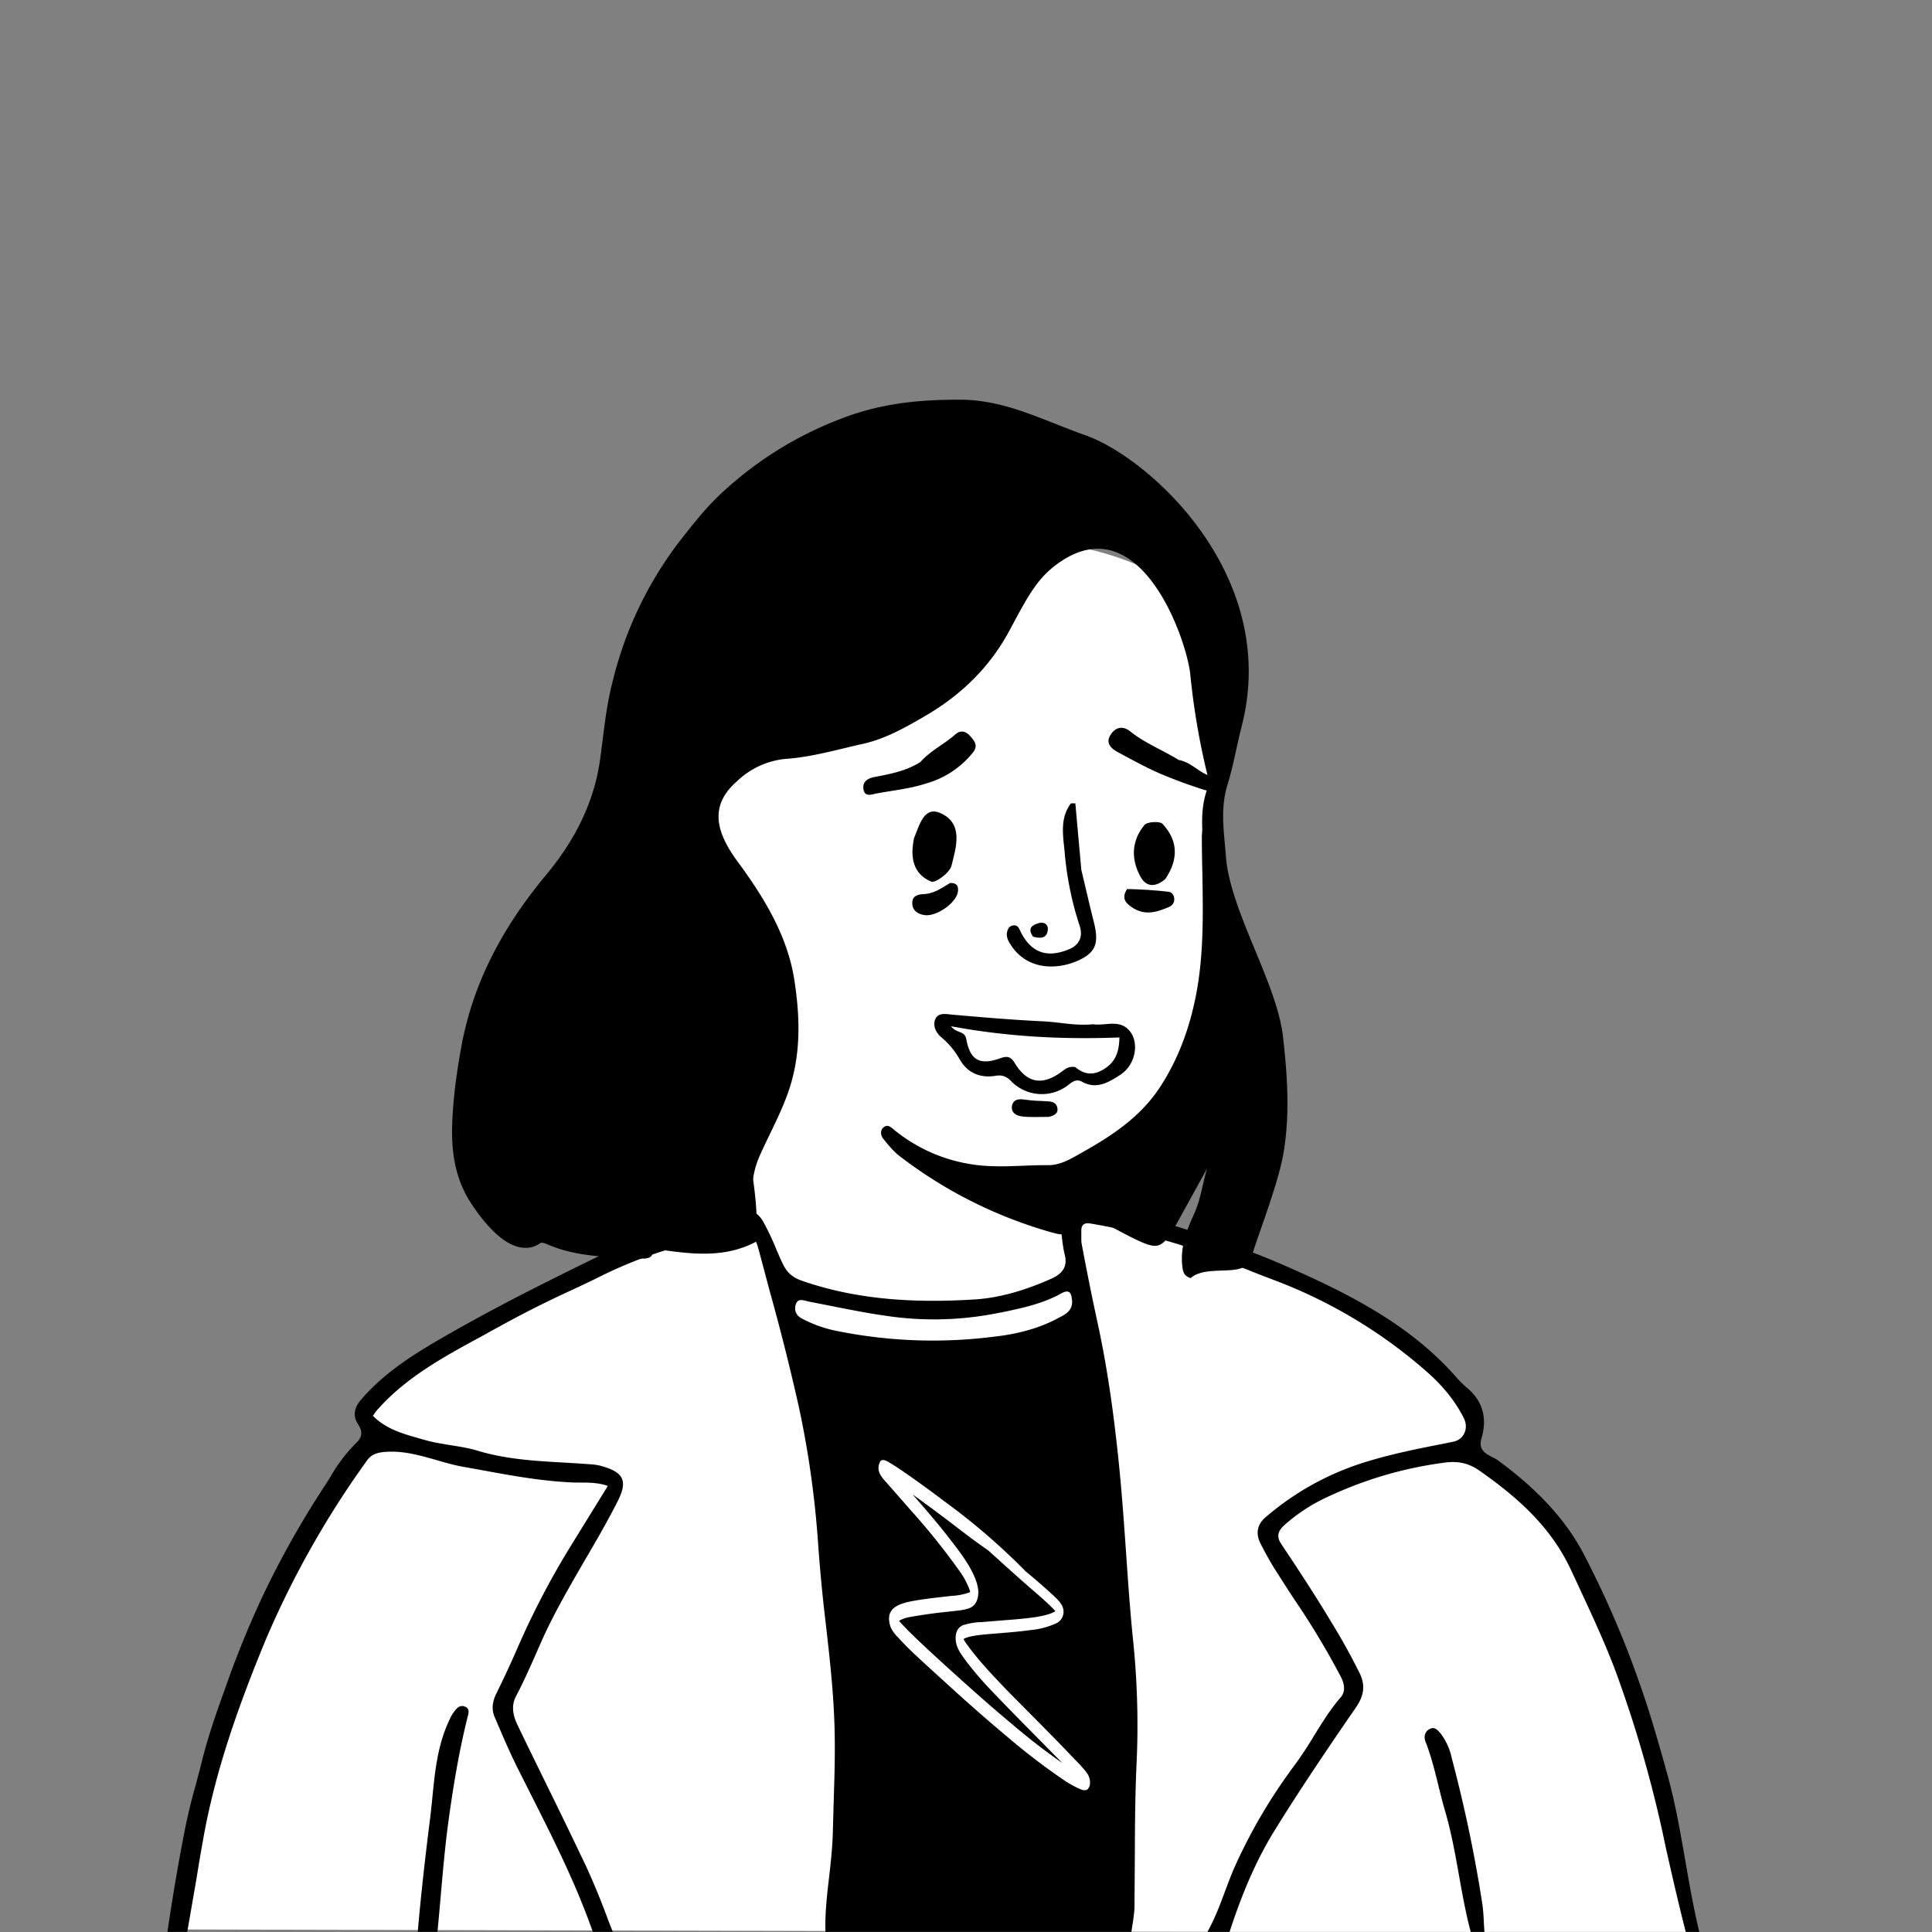
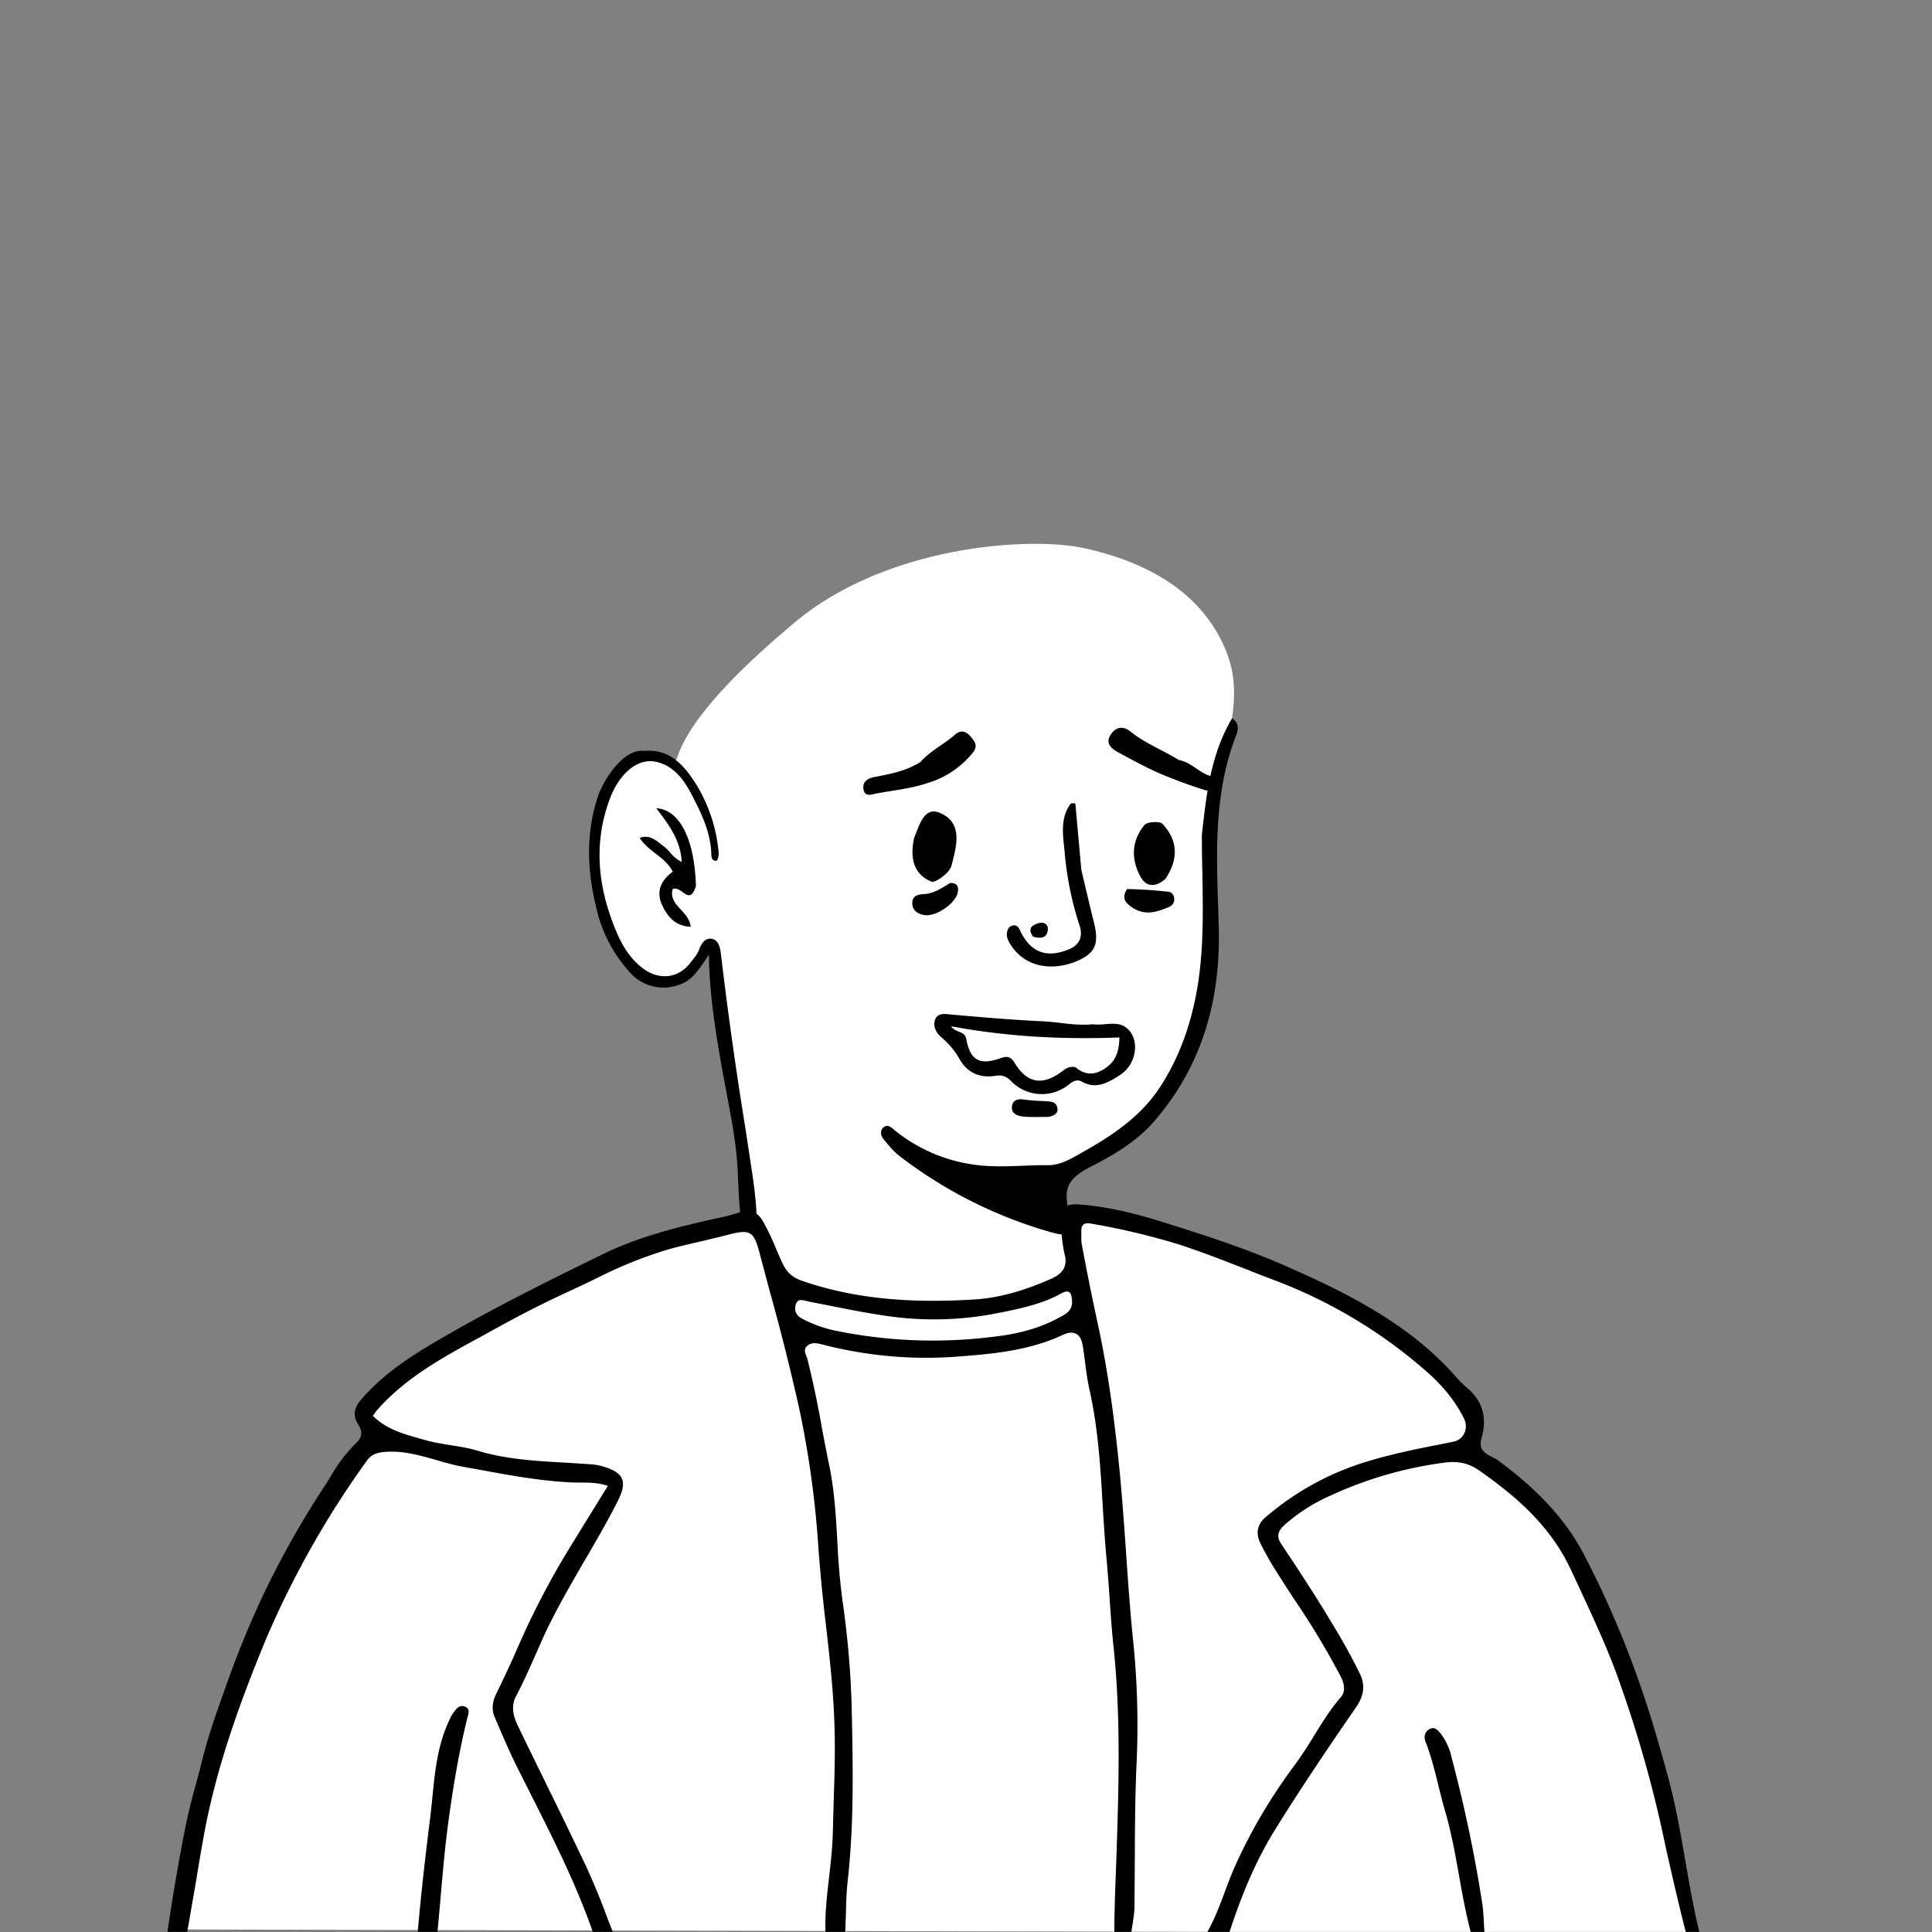
<svg xmlns="http://www.w3.org/2000/svg" viewBox="0 0 1744 1744" fill="none" shape-rendering="auto">
  <rect x="0" y="0" width="1744" height="1744" fill="#808080" stroke="none" />
  <mask id="viewboxMask">
    <rect width="1744" height="1744" rx="0" ry="0" x="0" y="0" fill="#fff" />
  </mask>
  <g mask="url(#viewboxMask)">
    <g transform="translate(531 487)">
      <path d="M554 727.7c-99.2 297-363.8 388.6-503.7 19.8-19.3-50.7 31-69.5 66.2-91.9 24.1-15.3 36.8-28.5 35.3-42.2-7-64.4-36.9-243.8-36.9-243.8l-3-5.8s.7-1.6-2.2 1.2c-3 3-9.9 34.2-37 34.2-24.5 0-49.2-10.9-61-86.3C7.2 285.6 9.6 214 40 201c12.5-5.3 24-7.2 35.2-.8 11.3 6.4-13-22 112-126C268.4 6.4 396.7-3.5 448.5 8 500.3 19.5 552 44.8 574.9 98.5c27.8 65-25.9 114.3-14 262.5-2.2 53.6.8 171.2-146.6 210.6-28 7.5-19.3 48.4 22.7 58.4 67 21 117 72.3 117 97.9" fill="#fff" />
      <path fill-rule="evenodd" clip-rule="evenodd" d="m554 266.2.1-1.4c4.1-36.4 8.2-71.7 27.1-103.4 6.5 4.4 5.7 10 3.7 15.2-19.9 51.2-18 104.4-16.2 157.6l.4 14c2.1 66.4-14.5 126.8-58.7 177.5-15.4 17.6-35.8 29.8-56.5 40.3-21.4 11-25.9 20.1-19.2 43.6l.8 2.6c1.4 3.9 2.8 7.9-1 11.8-4.5 4.6-9.5 3.3-14.8 1.8l-.6-.1a406.4 406.4 0 0 1-137-68.3c-6-4.4-10.8-10.3-15.5-16.1l-.3-.4c-2.5-3-3-7.8.5-10.4 3.3-2.5 5.8-.5 8.7 1.8l1 .9a145.5 145.5 0 0 0 76.3 31.7c13.4 1.4 26.6.9 40 .4 7.4-.3 14.8-.6 22.3-.5 10.2 0 18.7-4.7 26.7-9.2l2.8-1.6c27.8-15.5 54.3-32.8 72.2-60.7 16.1-25 25.9-52.2 31.6-80.9 7.2-36.1 6.6-72.7 6-109.8-.3-12-.5-24.2-.5-36.4ZM50.6 190.8c21.9-1.7 34 11.2 44.3 26.3a140.4 140.4 0 0 1 22.4 61.5c.5 3.7 1 7.6-1.2 11.3-4.5.6-4.9-3-5-5.6-.5-20.7-9.7-38.7-18.9-56.1-6.6-12.5-16.2-24.6-31.4-27.6-17.2-3.5-33 12-40.8 32.2-14.5 37.6-12 74.6 1.4 111 5.8 15.9 13.1 32.1 27.8 43.2 14.8 11.3 32.7 9.3 43.6-5.7l2-2.5c2-2.6 4-5.1 5-8 2.1-5.8 5.4-11.2 11.3-10.4 6.8 1 8 8.3 8.7 14a3661 3661 0 0 0 22 156.7l5.9 38.8c2.6 17.1 5.6 41.7 3.6 52.1a28 28 0 0 0-.3 2.2c-.4 2.8-.6 5-4.2 5.5-4.9.8-7-2-7.7-6.4-2.3-17-3-23.6-4-49.6-.9-25.2-5.6-50-10.4-74.9l-5-27c-5.2-30.8-10.3-62-10.8-97l-2 3c-7.6 11.3-13.7 20.5-24.5 24a40.5 40.5 0 0 1-46.1-12.5 127.8 127.8 0 0 1-28.8-55.8c-8.4-34-9.9-67.1.9-100.6 5.2-16.1 23.7-44.7 42.2-42Zm34.6 127.5c4.4 3.2 8.4 6 12-5.4-1.1-42.2-14.7-69.2-35.8-70.3 11.2 14.6 22 28.8 23 48.5a32.3 32.3 0 0 1-10.7-8.8c-2-2.2-4-4.4-6.5-6l-3-2.4c-4.8-3.6-9.7-7.4-17.8-4.5 3.8 5.8 9 10 14.3 14 6 4.7 12 9.3 15.6 16.5-10.6 7.7-15.2 17.7-9.7 29.9 4.8 10.5 11.9 19.2 25.9 19.8-.6-6.3-4.7-10.9-8.8-15.4-5-5.4-9.7-10.6-7.5-18.6 3.2-1.5 6.2.7 9 2.7Z" fill="#000" />
    </g>
    <g transform="translate(178 1057)">
      <path d="m1351 688-1370-3.3s11.4-97 44.4-189.1c41.2-115.2 107.2-232 125-246.1 20.9-16.8-11.6-18.2 3.5-41.2 33.5-51.1 147-97.5 179.9-114.1 58.7-29.8 164.9-47.8 164.9-47.8l27.2 53.5s63.6 21.9 138.7 24.4C705 125.6 799 94.8 799 94.8L787.9 37s169.6 34.8 253.5 85.6c48.3 29.3 108.6 75 110 101.2 2.2 39.8 1.8 36.7 24.1 51.9 53.5 36.2 98.8 122 121.3 191.2C1314.4 521.1 1351 688 1351 688Z" fill="#fff" />
-       <path d="m842 687-269 1s19-182.5-1.4-325c-6.2-44.2-32.6-224.4-32.6-224.4s73.7 24.7 131.4 24.7C733 163.3 798 131 798 131s24.3 69 29 182.4l15 373.6Z" fill="#000" />
      <path fill-rule="evenodd" clip-rule="evenodd" d="M301.5 563.4c20.5 40.6 41 81.3 56 124.6 6.6 0 12 0 17.7-1l-4.3-11a672.5 672.5 0 0 0-19.6-47.8 5876 5876 0 0 0-34.2-70.7c-9.4-19.2-18.8-38.3-28-57.5-3.8-8-6-16.9-1.3-25.8 6.7-12.8 12.6-26 18.4-39.2l5.2-11.8c11-24.4 24.5-47.6 38-70.9 10.6-18.1 21.2-36.3 30.6-55 8-16.3 5.6-24.5-12-30a48.4 48.4 0 0 0-10.5-2.3c-8.6-.7-17.2-1.2-25.9-1.7-26.4-1.5-52.9-3-78.6-10.8-8-2.4-16.3-3.7-24.6-5-8-1.3-16-2.6-23.8-4.9l-4.6-1.3c-14.8-4.2-30-8.6-41.4-20.3l1.7-2.4c1-1.3 1.8-2.5 2.8-3.5 25.5-28.7 59-47 92.3-65.1l20-11a963.1 963.1 0 0 1 62.6-31.4c7.9-3.7 15.8-7.4 23.7-11.3A394 394 0 0 1 423 71.5c10.6-3.1 21.4-5.6 32.2-8 7.8-1.9 15.6-3.7 23.3-5.7 20.1-5.3 23.8-4 29 15.7l9.1 34.2a2051 2051 0 0 1 26.8 106.6c8.7 40.7 14.4 82 17.2 123.5a1480 1480 0 0 0 6.8 70.7c3.7 32.2 7.3 64.3 8 96.7.5 20.8-.1 41.6-.8 62.4l-.8 29c-.3 13.5-1.8 26.9-3.3 40.2-2 17-4 34-3.3 51.2 6.7 0 12.2 0 17.8-1.2l.6-16.2c.2-10.2.5-20 1.6-29.6 5.7-51 4.8-102 3.7-153-.7-33.6-3.6-67-8.4-100.2a605.8 605.8 0 0 1-4.6-52.8c-1.3-23-2.6-46.1-7.3-69a1627 1627 0 0 1-6.7-34.2 906 906 0 0 0-13-61.8c-.2-1-.6-2-1-3-1.2-3-2.5-6 .6-8.9 4-3.8 9.1-2.7 14-1.4A373 373 0 0 0 690 167.3c31.6-2.4 62.8-5.8 91.8-19.5 8.7-4 15.5-1.5 17.4 9 1 5.6 1.7 11.2 2.4 16.9 1 7.9 2.1 15.8 3.8 23.4 7.8 34.8 10 70 12 105.2 1 16.1 2 32.2 3.5 48.3 1.1 12 2 24.2 2.8 36.3 1 14.6 2 29.1 3.6 43.7 6.3 60.7 4.7 121.5 2.7 182.3l-.7 20c-.7 18.4-1.4 36.7-1.4 55 5.8 0 10.4 0 15.4-1l.8-5.3c1-6.5 2-12.5 2-18.4l.3-44.7c.1-28 .3-56.2 1.6-84.2 1.7-37 .6-74-3.2-111-2.7-26.2-4.5-52.4-6.3-78.7-1.7-24.1-3.4-48.3-5.7-72.4-4.5-46-10.5-92-20.5-137.3a2499.2 2499.2 0 0 1-13.8-68.7c-.5-2.4-.4-5-.4-7.4v-4c-.3-6.4 2.7-8.5 9.1-7.2a642.2 642.2 0 0 1 79.2 18.8c21 6.9 41.7 15 62.3 23 7.3 3 14.7 5.8 22 8.6a446.7 446.7 0 0 1 141 84.8c13 11.7 24.1 25.1 31.8 40.6 4.5 9.3-.3 19.2-9.6 21l-9.2 1.9c-22.7 4.4-45.4 9-67.6 15.7a251.6 251.6 0 0 0-92.9 50.8c-7.6 6.6-8.7 14.7-4.5 23.2 4 8 8.4 16 13.2 23.6 5.8 9.2 11.7 18.4 17.7 27.5a705.7 705.7 0 0 1 42 70c3.2 6.5 4 13-.3 18-9.4 10.8-16.8 22.9-24.3 35a360.3 360.3 0 0 1-16.9 25.7 486 486 0 0 0-53.6 90.3c-3.6 7.9-6.6 16-9.7 24.2-4.8 13-9.7 25.8-16.5 37.7 7.5 0 14 0 20.6-1 10.7-33 23.5-64.2 41.5-93 23-37.1 47.5-73.3 72.3-109.3 6.3-9 9.7-18.8 3.8-31a589 589 0 0 0-27-48.5l-.4-.7c-13.9-23-28.7-45.6-43.7-68-4.7-7.2-2.2-12 3-16.8a158.1 158.1 0 0 1 41.7-26.7 355.4 355.4 0 0 1 102.9-29.7c12.8-1.7 22.3.7 32 7.6 34.6 24.3 64.6 51 82.6 90.3l8.7 18.7c12.8 27.6 25.6 55.2 35.5 84a1107 1107 0 0 1 41 147.4c5.8 25.6 11.6 51.2 18.2 76.7 4.9 0 8.6 0 12-1-5.3-21.6-9-43.3-12.8-65-4.7-27-9.4-54-17-80.4l-1.4-5.3c-6.6-23.2-13.2-46.4-21.1-69a882 882 0 0 0-52-121.3c-18.2-34.7-45.8-61.4-77.7-84.9-1.4-1-3.2-1.9-5-2.8-6-3.1-12.7-6.5-9.7-16.8 5.2-17.6 1.8-33.7-13.7-46.3a86.8 86.8 0 0 1-9.6-9.7l-3-3.3c-41.4-45.3-95.8-72.5-151.8-97-36.4-15.9-74.5-28.1-112.6-40-23.7-7.3-48-13.2-73-15-12.7-1-18 4.8-16.5 16.8.4 3 .8 6 1 9 .8 6.7 1.5 13.5 3.1 20 2.8 11.2-3.2 17.2-12 21.2-22 9.8-45.4 17.3-69.4 18.8-52.8 3.3-105.4.7-156-16.9-8.5-3-13.3-7.4-16.9-14.7-2.5-5-4.7-10.2-6.8-15.3a224 224 0 0 0-11-23c-5.4-9.6-11.8-11.8-21.6-8.6-6.4 2-12.8 3.7-19.3 5C434.6 50.4 399.3 59 366.5 75c-46 22.4-91.7 45.1-136 70.3-30.3 17.2-60 34.8-82.7 61.3-6.2 7.3-7.5 14.5-2.5 22.2 4.2 6.5 3.9 11.5-2 17a139.2 139.2 0 0 0-22.8 30c-1.8 2.8-3.5 5.7-5.4 8.5-21 32-39.7 65.2-56 99.5A873.4 873.4 0 0 0 26.7 463l-1 2.8c-7.9 22-15.7 43.9-21.3 66.5a925 925 0 0 1-5.6 21.5 563.4 563.4 0 0 0-8.8 35.3c-6.6 32.9-12.2 66-17 98.9 6.7 0 12.1 0 18-1l8-46c2-12.3 4-24.5 6.2-36.6 11-63 32.6-123 57-182a838.3 838.3 0 0 1 91-160.9c4-5.6 9-7.2 15.7-7.8 16.4-1.5 31.6 2.9 46.8 7.2 7.8 2.3 15.6 4.5 23.5 6l15.7 2.8c27 5 54 10 81.8 11.4 2.9.2 5.8.2 8.7.2 8.1 0 16.5 0 25.3 3l-8.4 13.6-23.8 38.6a729.7 729.7 0 0 0-50 95.6 948.5 948.5 0 0 1-18.2 39.1c-3.8 7.6-4.9 14.6-1.7 22l1.3 3c6 14 11.9 27.8 18.6 41.4l13 25.8Zm476.8-452c4.8-2.6 10.3-5.4 11.2 3.7 1.8 10.6-5.4 14.2-11.5 17.3l-1.8 1c-17.5 9.2-37 14-56.8 16.2a437 437 0 0 1-145.1-5.8c-9.6-2.2-18.8-5.6-27.4-10-5.6-2.7-8.1-6.8-6.8-12.5 1.5-6 5.5-5 9.5-4l2.4.6 19.4 3.8c16.5 3.3 33.1 6.6 49.9 9a293 293 0 0 0 103.8-2.9l1-.1c18-3.8 35.8-7.5 52.2-16.2Z" fill="#000" />
      <path d="M199 688c3-35 7-69.8 11.4-104.7 3.6-29.7 4-60 17.4-88 1-2.4 2.3-4.6 3.8-6.7 2.3-3.1 5-6.8 9.7-5.2 5.3 1.7 3.6 6.4 2.7 9.9-8 32.1-13.3 64.8-17.7 97.5-4.1 31.5-6.2 63.3-9.4 96-5.8 1.2-11.2 1.2-18 1.2ZM1149.9 688c-9.8-36.3-12.8-73.7-23.3-109.7-6.2-21-9.8-42.8-17.9-63.4-1.6-4.2-.5-9 4-11.2 4.4-2.3 7.4 1.3 9.9 4.3a55.4 55.4 0 0 1 9.9 22.1c11.5 43.4 20.8 87.4 27.6 131.7 1.2 8 1.2 16 1.9 25.2-3.5 1-7.3 1-12.1 1Z" fill="#000" />
-       <path fill-rule="evenodd" clip-rule="evenodd" d="M797.4 536.7c2.5 2.7 5 5.4 6.9 8.6 2 4 2.8 10-1 13.3-2.5 1-5 0-7.2-1l-.7-.3a96 96 0 0 1-12.4-7 586 586 0 0 1-52.4-40.1 1501.4 1501.4 0 0 1-53-46.5c-10.3-9.3-20.6-18.7-30.8-28.2a281.8 281.8 0 0 1-14.7-15 30.6 30.6 0 0 1-6-8.4c-6.4-17.8 7.6-21.9 22.8-24.4 10.9-1.8 22-3 33-4.2h.8a57.7 57.7 0 0 0 13.7-2.8c1-.4 1-.5 1.3-1v-.3a68.3 68.3 0 0 0-9.4-18 610 610 0 0 0-44.6-55.6 7452 7452 0 0 0-19.3-22l-2-2.3c-4.7-5.2-9.4-10.4-6.5-17.8 1.4-4.6 5.8-2.4 8.7-.6a163 163 0 0 1 11.2 7.2h.1a971.7 971.7 0 0 1 37.6 27.2 589.2 589.2 0 0 1 74.4 64 592.2 592.2 0 0 1 24.6 21.4c2.9 2.7 5.7 5.3 7.7 8.6 3.5 5.7 2 13-4 16.5a71.5 71.5 0 0 1-24.3 6.5c-8.8 1.2-17.8 2-26.7 2.7l-8.5.7c-8.3.7-16.9 1.5-22.6 3.5-.8.3-1.6.7-2.3 1.2 1.4 2.6 2.1 3.6 3.4 5.3l2.5 3.4c11 14.4 23.7 27.5 36.3 40.6A7081.6 7081.6 0 0 1 751 489c10.9 11 21.8 22 32.6 33.2l1.5 1.6 11 11.4 1.4 1.4Zm-116.6-85.3 8 7.2c15.7 14.2 31.7 28.2 48 41.8a575.5 575.5 0 0 0 44.2 34.1l-24-24.3c-14.5-14.7-29-29.4-43.3-44.5-6.8-7.3-13.3-15-19.4-22.9-.6-1-1.3-1.8-2-2.7-2.2-3.2-4.6-6.5-6-10.1-2.8-6.7-2.8-17.4 5.7-20.2a64.4 64.4 0 0 1 16.8-2.6l15.8-1.3 14-1.1 2-.2c11-1 27-2.6 34.1-7.2-5-5.7-14-13.4-22.3-20.6l-10.6-9.3a3562 3562 0 0 1-27.4-24.7c-8.3-5.8-16.5-11.8-24.6-18a1554.7 1554.7 0 0 0-44-32.8c9.5 10.9 19 21.9 28.1 33.2l3.9 5c11 14 26.3 33.5 27.3 49.1.2 5.8-1.4 12.3-7.3 15.1-4.8 1.9-10 2.4-15 2.9l-5.3.6a488 488 0 0 0-32.7 4.5c-4 .7-7.2 1.4-11.2 3.7 7 8.7 30.7 30.3 47.2 45.3Z" fill="#fff" />
    </g>
    <g transform="translate(266 207)">
-       <path d="M389 234.8A329 329 0 0 1 495 170.3c35-13.4 69.8-16.6 106.1-16.5 40.6.2 74.5 18.6 112.4 32 57.4 20 176.1 126 141.5 262.2-4.6 18-7.6 35.8-12.8 52.8-7 22.5-3.2 43.3-1.6 65.2 3.8 49.7 46.1 114 51.6 163.2 3.9 34.6 6.2 68.6.7 102.8-4.4 27.9-21.6 71-29.9 97.5-5.5 17.8-39.4 4-54.3 17.3-5.3-2-6.5-4.6-7.2-9-2.6-17.8 3.2-33.3 10.4-49 6-13 7.5-27.4 11.8-41.1a190666.9 190666.9 0 0 1-31.2 56.5c-10 15-14 16.4-30.1 9.1-15-6.8-29-15.8-44.4-21.7-4.4-1.6-8.3-3.5-13.1-4-13.3-1.3-18.6-12.3-24.8-21.8-2.1-3.3 1.4-5.7 4.2-8a277.8 277.8 0 0 1 56-34.8c30-15.5 44.8-41.6 57.8-69.8 13.2-28.3 19.2-58.7 24-89.2 5-32 .7-64.1-1-96.1-1.3-21.6-5-43.1 3.3-64.2 1-2.6.8-6 .1-8.9a653 653 0 0 1-16-92.6c-2.8-30.5-44-150.6-116.4-102.7-21.5 14.2-30 31.3-46.6 62.2-18 33.7-44 58.8-76.7 77.8-17.5 10.2-35.6 20.4-55.2 24.8-23.5 5.2-46.8 12.2-71.1 13.8a73.6 73.6 0 0 0-43.2 20.1c-24.5 21.4-20 44.7.5 72.5 24 32.5 45 67.1 51.2 106.6 5.2 33.4 6.4 68.2-5.7 102.2-7 19.7-16.9 37.5-25.3 56.3-11 24.6-8.2 49.5 2.2 74.8-31.7 19.8-65 14.4-99.2 9.4 1.7 9.5-5.6 9.4-12.8 9-27.9-1.4-56-1.3-82.4-12.9-1.9-.8-4.8-1.8-6-1-5.4 3.8-27.7 17.4-63-36.6-14-21.7-17.5-46-16.6-70.7.8-23.6 4.1-47.4 8.4-70.7 10.7-58.4 38.5-108.8 76.1-154 25.6-30.7 43.6-65.2 49-104.6 3.3-23.5 5.2-47 11.3-70.2A339.3 339.3 0 0 1 348 280.9c12.6-16 25-32 41-46.1Z" fill="#000" />
-     </g>
+       </g>
    <g transform="translate(791 871)">
      <path d="M155.6 137.2c-8.8 0-16.5.5-24-.4-5.1-.6-10.4-3.4-9-10 1.4-5.5 6-6 11.3-5.2 6.6 1 13.4 1.2 20.2 1.5 4 .2 8 .8 9.2 5.2 1.5 5.3-2 7.7-7.7 8.9Z" fill="#000" />
-       <path d="M179.7 92.3c8.6 7.2 17 7.6 26.6 1.3 10-6.6 12.9-15.7 13.3-28A685.6 685.6 0 0 1 67.5 55.3c5 6.8 12.4 3.6 13.8 11.8 3.5 19.1 12.4 23.6 30.6 17.1 5.6-2 9.2-2 12.7 3.8 11 18.5 24.8 21.2 42.1 8.8 3.5-2.4 6.4-5.7 13-4.6Z" fill="#fff" />
      <path fill-rule="evenodd" clip-rule="evenodd" d="M206.9 53.5c-3.8.3-7.6.6-11.5.1-10.4 1-20.2-.1-29.8-1.3-5.3-.6-10.6-1.2-15.9-1.4-27-1.3-54.1-3.6-81.2-6l-1.9-.2c-5.2-.6-10.5-1.1-13 3.7-3 6.1 0 12.6 5.2 17a72 72 0 0 1 16.6 20c7 12.3 18.7 17 32.4 14.7 6-1 9.7.7 13.5 4.4a38.7 38.7 0 0 0 52.9 3.2c3.8-3 7.3-4.6 11.4-2.3 13.2 7.4 24.1.6 34.4-6 15.1-9.5 18.3-32.3 6.2-42.3-5.7-4.7-12.3-4.2-19.3-3.6Zm-.6 40.1c-9.7 6.3-18 5.9-26.6-1.3-5.6-1-8.6 1.3-11.5 3.5l-1.5 1.1c-17.3 12.4-31 9.7-42-8.8-3.6-5.8-7.2-5.8-12.8-3.8-18.2 6.5-27.1 2-30.6-17.1-.8-4.6-3.4-5.6-6.5-6.8-2.4-1-5.1-2-7.3-5 51.6 9.6 101.2 12 152 10.1-.3 12.4-3.1 21.5-13.2 28.1Z" fill="#000" />
    </g>
    <g transform="translate(653 805)" />
    <g transform="translate(901 668)">
      <g fill="#000">
        <path d="M75.1 117.2c3.9 16.3 7.4 31.6 11.2 46.7 5 19.6 2.1 28.4-15.7 35.9-20 8.2-45.5 7-59.6-15.5-2.2-3.5-3.6-6.6-3-10.6.7-3.2 1.9-5.7 5.4-6.3 3.7-.6 5 1.5 6.4 4.6 9.4 19.7 23.7 25.2 43.7 17.1 10.1-4 13.3-11.8 10-21.6a292 292 0 0 1-13.5-67c-1.5-14.8-4.2-30.2 5.7-43.3h4l5.4 60Z" />
        <path d="M31.5 177.5c-5.7-8.1 0-10.7 5.5-12.3 4-1.2 8.2 1 7.9 5.6-.5 8-6.1 8.8-13.4 6.7Z" />
      </g>
    </g>
    <g transform="translate(610 680)">
      <path d="M407.4 122.5c13 .3 25.4 1.1 37.6 2.5 3 .4 5 3.3 5 6.7 0 3.3-1.7 5.6-4.7 7-11.2 4.8-22 8.2-33.7.2-6.5-4.5-9-8.7-4.2-16.4ZM247.6 117c7 0 7.8 3.8 7 8.5-2 10.2-20 22.4-30.4 20.5-5.9-1-10.5-4-10.7-10.5-.2-6.7 4.8-8.2 10.3-8.4 9-.3 15.8-5.2 23.8-10ZM215.1 76.6c5-12 9-29.4 24.1-22.5 20.7 9.4 13.9 30.7 9.7 47.4-1.6 6.3-14.5 15.9-18.3 14.3-16.3-6.8-19.2-21.7-15.5-39.2ZM442 113.4c-8.6 7.5-17 7.6-22.2-1.5-9-16-8.6-32.8 3.3-47.2 2.5-3 13.8-3.6 16.3-1 14 15 14.6 31.8 2.6 49.7Z" fill="#000" />
    </g>
    <g transform="translate(610 680)" />
    <g transform="translate(774 657)">
      <path d="M56.8 30.9c9.5-10.6 21.8-16.2 31.6-25C93 1.8 98 3 101.8 7.5c3.8 4.3 7.3 8.3 2.7 14.5a83 83 0 0 1-42.7 28.3C47.4 55 32 56.5 17 59.3c-4.5.9-10.2 3.3-11.5-3.6-1.2-6.6 3.2-10 9.5-11.2 14.2-2.8 28.4-5.2 41.8-13.6ZM289.9 29c11.3 2 18 11 27.8 14.2 3.8 1.2 8.4 4.7 6.6 9.5-2.1 5.8-8 4.3-12.2 3a450.2 450.2 0 0 1-39.2-14.5c-12.8-5.6-25.1-12.4-37.4-19-6-3.2-11.6-7.8-7.4-15.2 4.2-7.3 11-9.5 18.3-3.7C259.4 13.8 275 19.8 290 29Z" fill="#000" />
    </g>
    <g transform="translate(0 559)" />
  </g>
</svg>